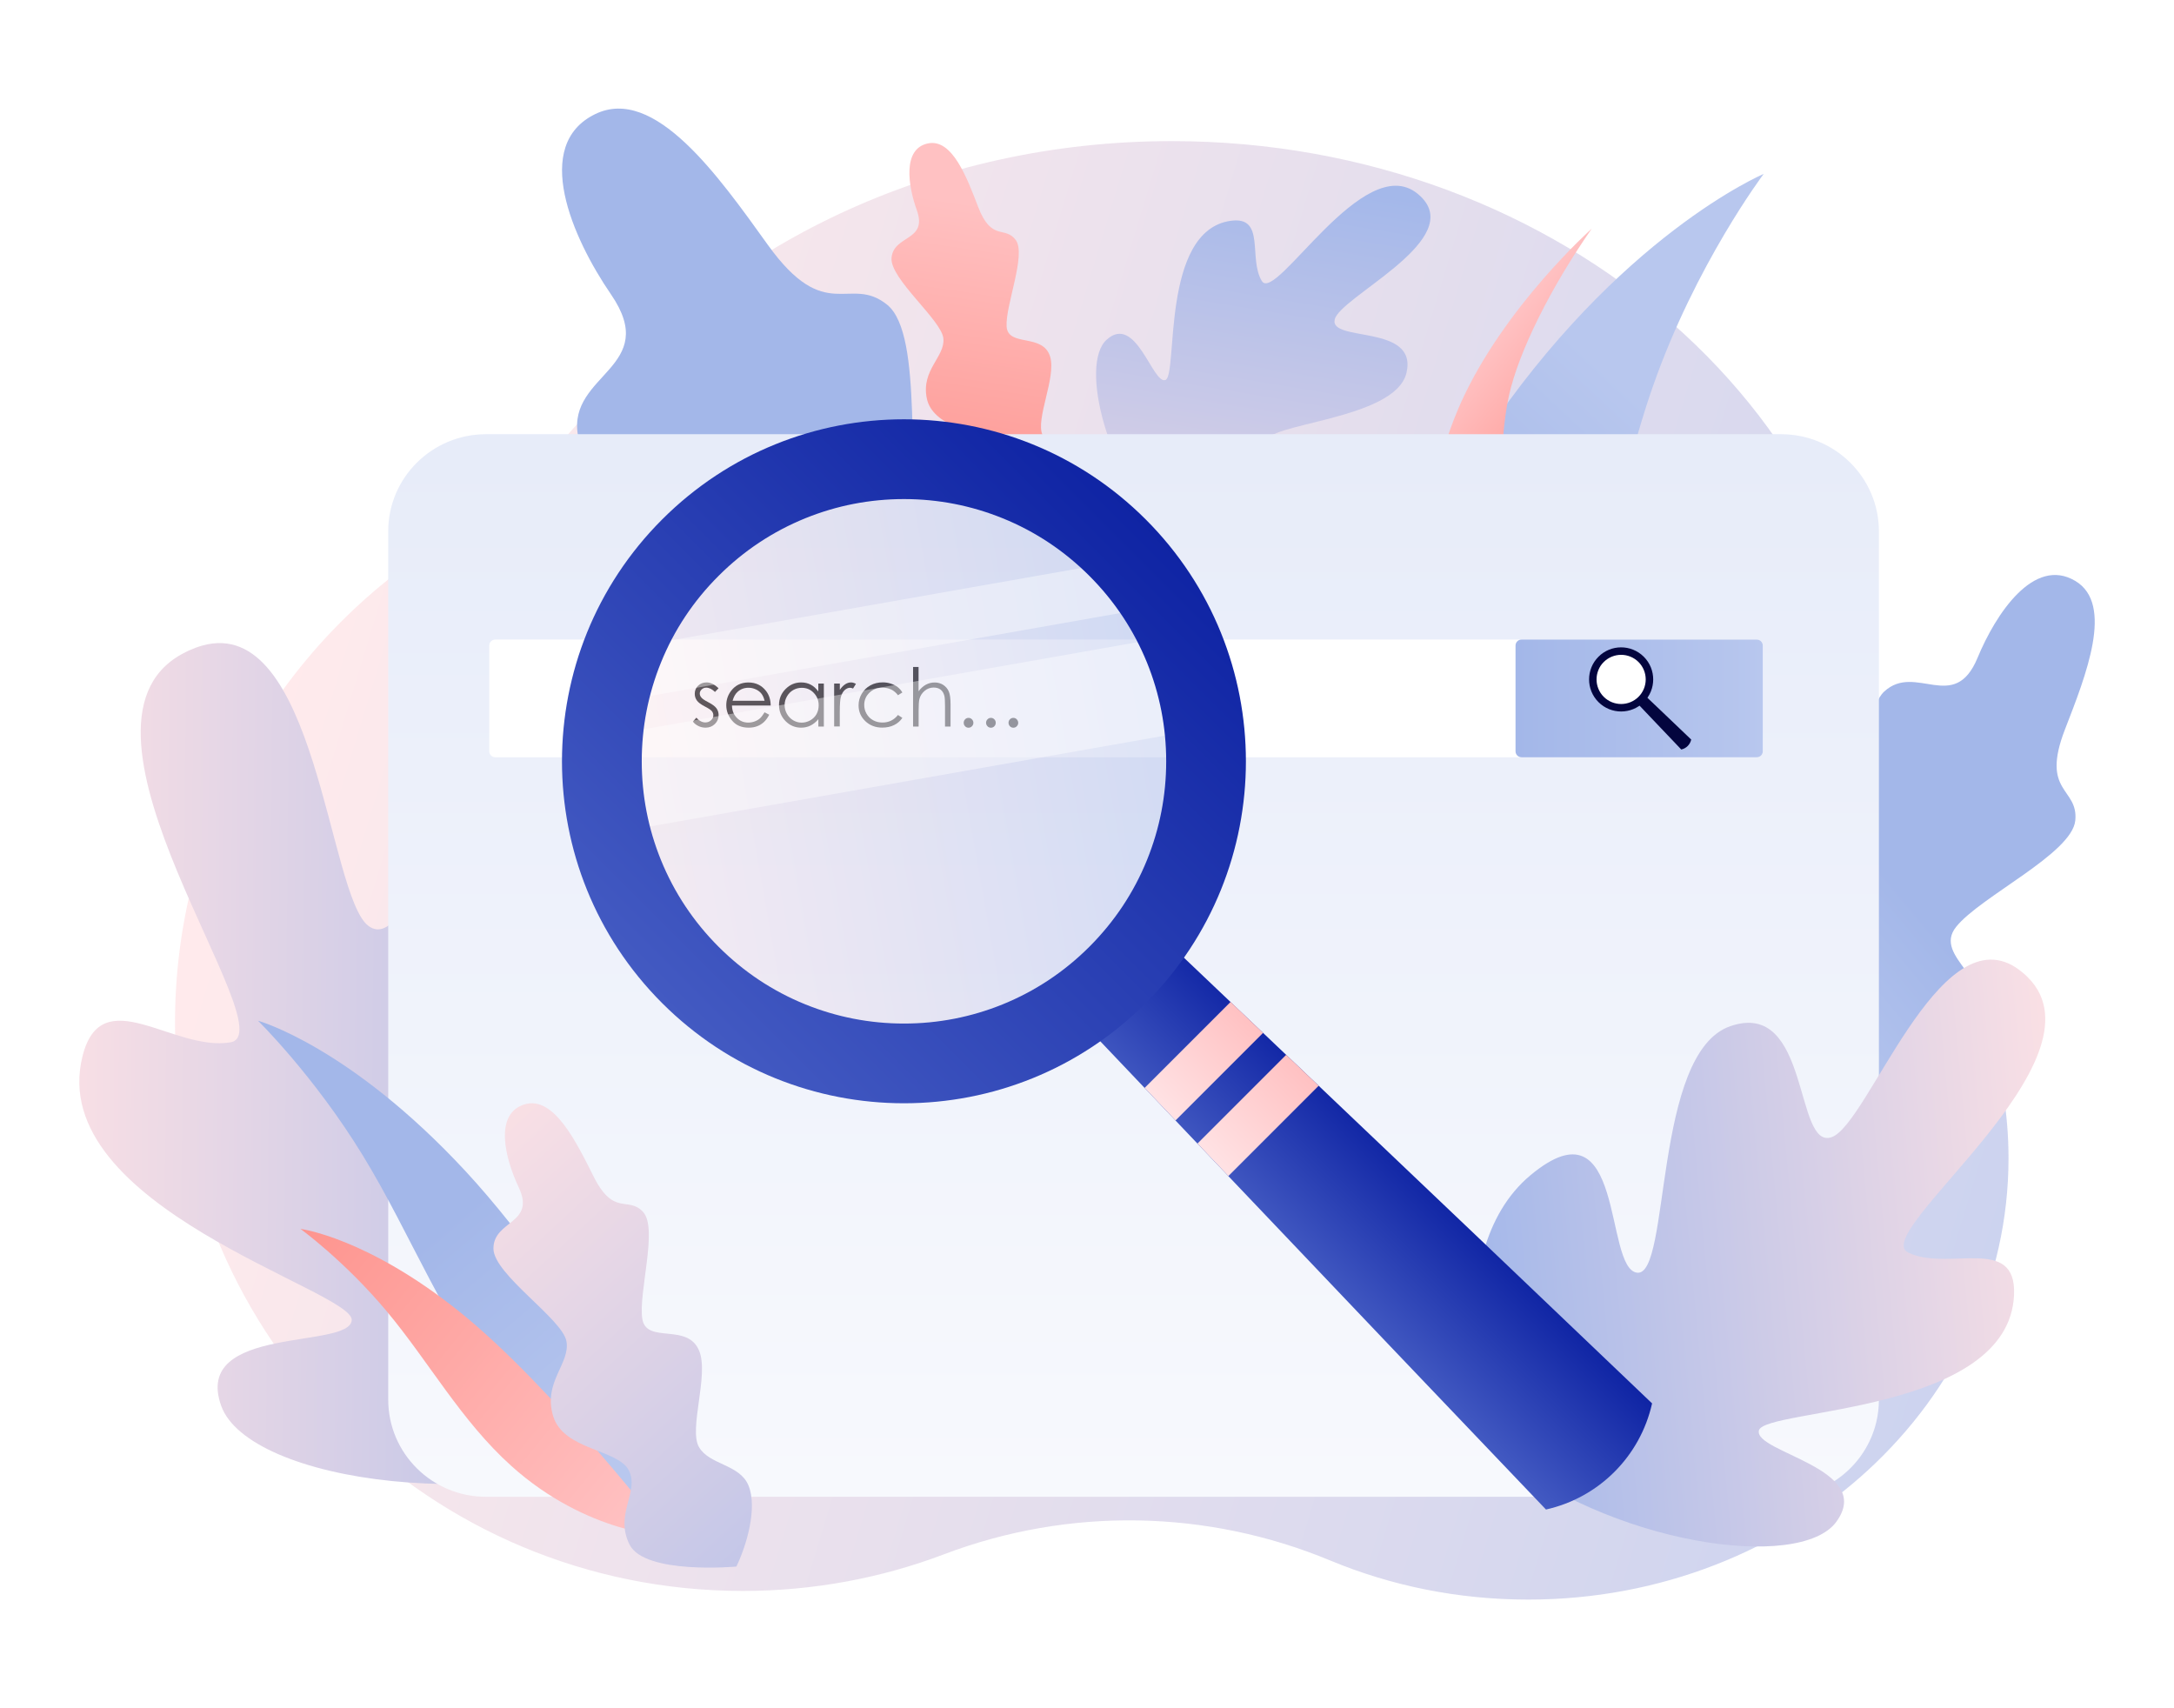
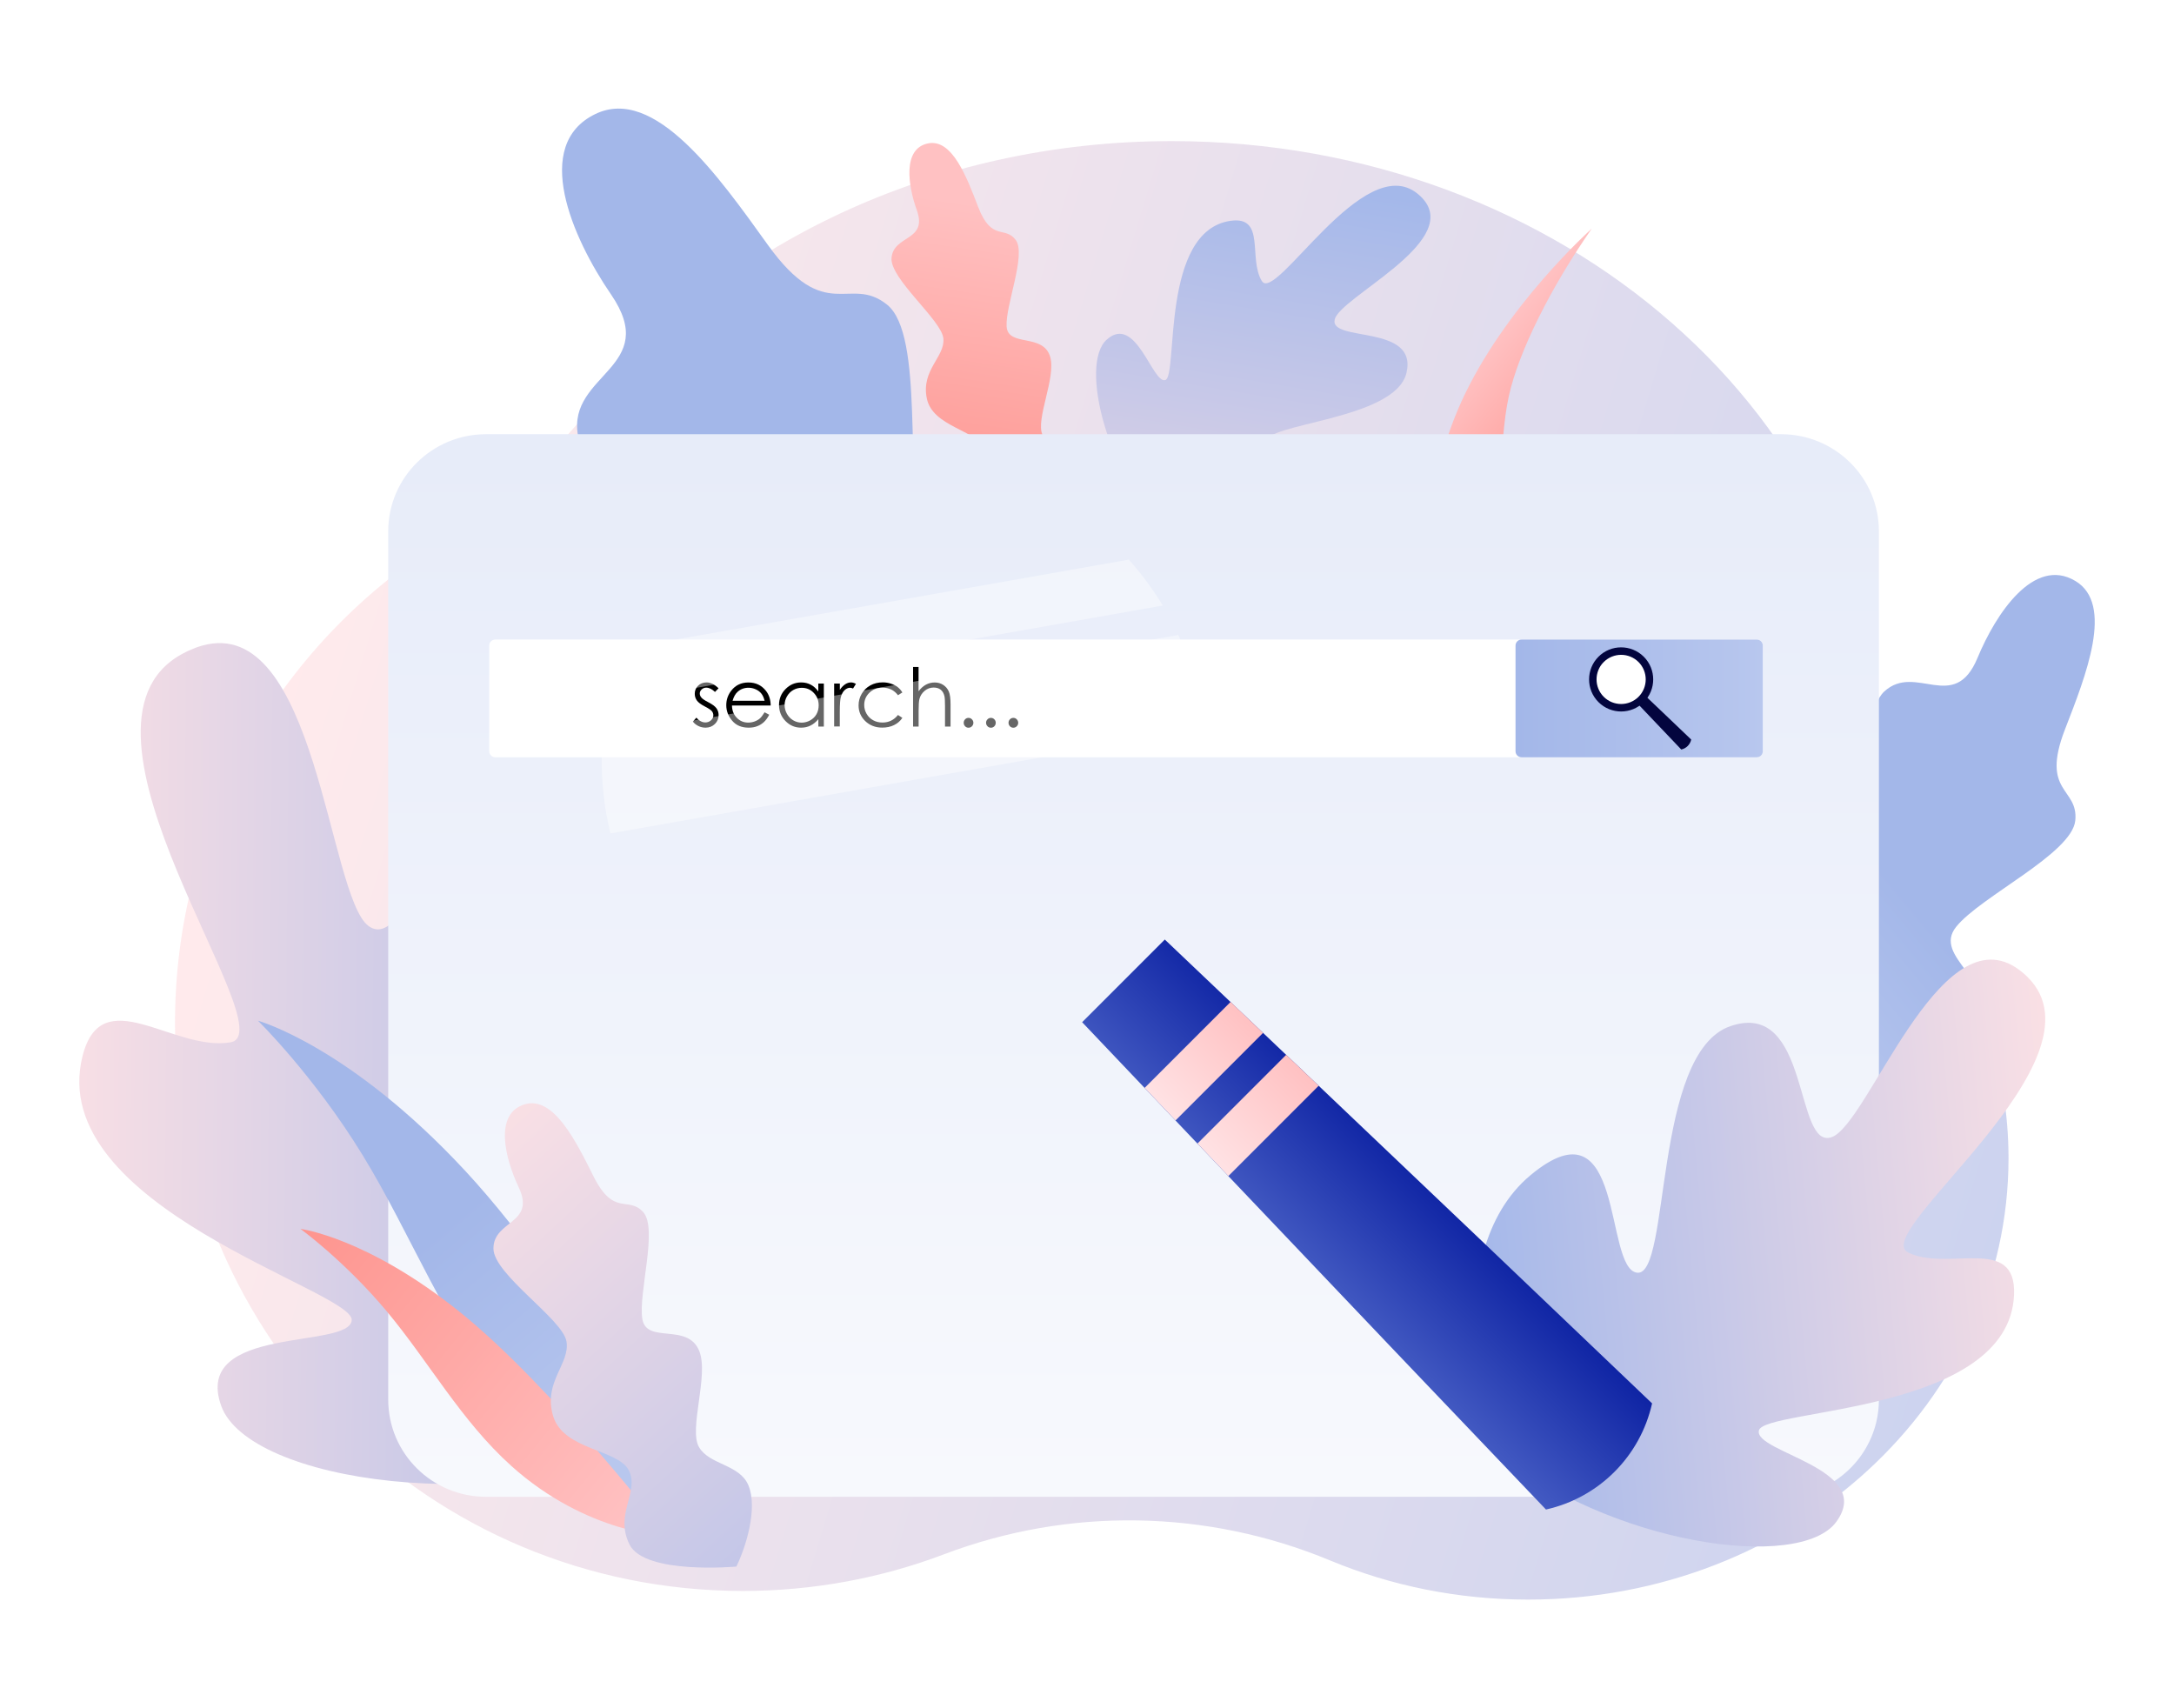
<svg xmlns="http://www.w3.org/2000/svg" version="1.1" x="0px" y="0px" viewBox="0 0 4200 3300" style="enable-background:new 0 0 4200 3300;" xml:space="preserve">
  <style type="text/css">
	.st0{fill:#FFFFFF;}
	.st1{opacity:0.7;fill:url(#SVGID_1_);}
	.st2{fill:url(#SVGID_2_);}
	.st3{fill:url(#SVGID_3_);}
	.st4{fill:url(#SVGID_4_);}
	.st5{fill:url(#SVGID_5_);}
	.st6{fill:url(#SVGID_6_);}
	.st7{fill:url(#SVGID_7_);}
	.st8{fill:url(#SVGID_8_);}
	.st9{fill:url(#SVGID_9_);}
	.st10{fill:url(#SVGID_10_);}
	.st11{fill:#03053E;}
	.st12{fill:url(#SVGID_11_);}
	.st13{fill:url(#SVGID_12_);}
	.st14{fill:url(#SVGID_13_);}
	.st15{opacity:0.4;fill:url(#SVGID_14_);}
	.st16{opacity:0.4;fill:#FFFFFF;}
	.st17{fill:url(#SVGID_15_);}
	.st18{fill:url(#SVGID_16_);}
	.st19{fill:url(#SVGID_17_);}
	.st20{fill:url(#SVGID_18_);}
	.st21{fill:url(#SVGID_19_);}
</style>
  <g id="_x2014_лой_x5F_2">
    <rect class="st0" width="4200" height="3300" />
  </g>
  <g id="_x2014_лой_x5F_1">
    <g>
      <linearGradient id="SVGID_1_" gradientUnits="userSpaceOnUse" x1="589.079" y1="1281.416" x2="4773.571" y2="2548.591">
        <stop offset="0" style="stop-color:#FFE2E4" />
        <stop offset="1" style="stop-color:#A4B8EA" />
      </linearGradient>
      <path class="st1" d="M3724,1763.9c-60.6-83.2-92.5-183.7-92.3-286.6c0-0.6,0-1.1,0-1.7c0-664.4-612.4-1203-1367.9-1203    c-462.7,0-871.7,202-1119.2,511.2C1060.5,888.9,959,978.6,845.6,1051c-306.7,195.8-509.6,540-507.5,931.3    c3.2,604.8,492.2,1091.1,1097.1,1091.1c136.9,0,268-25.1,388.8-70.9c241.4-91.5,508-86.8,746.5,12.3    c116.5,48.4,245.7,75.3,381.9,75.3c512.5,0,927.9-381.8,927.9-852.7C3880.2,2062.3,3822.6,1899.4,3724,1763.9z" />
      <linearGradient id="SVGID_2_" gradientUnits="userSpaceOnUse" x1="9.94" y1="1244.651" x2="1370.155" y2="1557.999" gradientTransform="matrix(0.976 -0.216 0.216 0.976 -240.895 836.541)">
        <stop offset="0" style="stop-color:#FFE2E4" />
        <stop offset="1" style="stop-color:#A4B8EA" />
      </linearGradient>
      <path class="st2" d="M159.4,2040.4c-73,291.1,522.7,452.3,520.1,509.6c-2.6,57.3-308.8,8.5-252.1,166    c52.6,145.9,530.2,218.7,886.1,66.7c10.3-4.4,273.4-428.1,99.8-687.3c-173.6-259.2-242.9,174.1-327.1,160    c-84.2-14.1,119-542.1-49.7-662.2c-174.8-124.4-243,257-324.8,195.4c-77.5-58.4-100.7-604.4-321.9-541.2c-8,2.3-16.3,5.4-24.8,9.3    l-0.1,0l0,0c-4.5,2.1-9.1,4.4-13.8,7c-257.6,141.7,204.5,731.6,94.1,749.9C334.7,2032.1,196.4,1892.9,159.4,2040.4z" />
      <linearGradient id="SVGID_3_" gradientUnits="userSpaceOnUse" x1="2333.448" y1="1445.302" x2="2333.448" y2="303.401" gradientTransform="matrix(0.987 0.163 -0.163 0.987 225.457 -334.756)">
        <stop offset="0" style="stop-color:#FFE2E4" />
        <stop offset="1" style="stop-color:#A4B8EA" />
      </linearGradient>
      <path class="st3" d="M2377.3,426.6c-135.6,19.3-101.1,298.7-125.8,307.5c-24.7,8.8-56.8-129-113.5-77.9    c-52.6,47.3-1.2,261.6,124.4,385.9c3.6,3.6,227.9,41.8,307.5-76.2c79.6-118-115.4-72.7-123.9-110.6c-8.5-38,249.5-43,271.2-135    c22.5-95.3-150.4-58.4-138.5-103.6c11.3-42.8,238-146.6,173.2-229.2c-2.3-3-5.1-6-8.2-8.9l0,0l0,0c-1.7-1.6-3.4-3.1-5.3-4.6    c-104.2-84.4-273.9,212.3-300.6,168.9C2411,499.2,2446,416.8,2377.3,426.6z" />
      <linearGradient id="SVGID_4_" gradientUnits="userSpaceOnUse" x1="2531.973" y1="1316.954" x2="3289.732" y2="660.228" gradientTransform="matrix(0.994 -0.108 0.108 0.994 -119.615 521.495)">
        <stop offset="0.457" style="stop-color:#A3B7E9" />
        <stop offset="1" style="stop-color:#B8C7EE" />
      </linearGradient>
-       <path class="st4" d="M2403.2,1927.8c0,0,200.7-689.8,461.9-1081.5s542.2-510.3,542.2-510.3S3275.5,510.8,3193,747.2    s-101.9,488.9-232.1,717.6C2764,1810.7,2403.2,1927.8,2403.2,1927.8z" />
      <linearGradient id="SVGID_5_" gradientUnits="userSpaceOnUse" x1="4065.02" y1="3567.638" x2="4369.458" y2="3567.638" gradientTransform="matrix(0.7 0.569 -0.634 0.78 2187.01 -4296.279)">
        <stop offset="0" style="stop-color:#FFC1C2" />
        <stop offset="1" style="stop-color:#FE958F" />
      </linearGradient>
      <path class="st5" d="M3075.1,441.7c0,0-168.5,150.3-252.2,335c-83.7,184.7-78,417.8-151.8,548.2c0,0,143-116.5,190-223.7    c46.9-107.2,31.9-237,53.9-336.2C2934,678.8,2996.5,554.4,3075.1,441.7z" />
      <linearGradient id="SVGID_6_" gradientUnits="userSpaceOnUse" x1="2875.278" y1="-926.45" x2="2282.689" y2="-61.853" gradientTransform="matrix(0.753 -0.658 0.658 0.753 104.294 3208.955)">
        <stop offset="0.457" style="stop-color:#A3B7E9" />
        <stop offset="1" style="stop-color:#B8C7EE" />
      </linearGradient>
      <path class="st6" d="M2336.5,1998.1c26.6-87.6,51-255.9-4-345.2c-50.8-82.4-176-58.2-231-126.3c-55.1-68.1-5.9-303.2-62.3-398.2    c-66.9-112.6-224,7.8-258.1-95.9c-34.2-103.6,5.6-385.2-67.3-443.9s-118.2,40.7-230.5-115.7c-95.1-132.5-218.9-308.4-333.6-252.4    c-122.3,59.7-44.6,238.4,30.7,348.2c97,141.5-83.7,153.2-64,271.4c17.9,106.9,332.5,245.7,364.6,335.7    c32.1,90-71.2,185.3-5.1,320.2c66.1,134.9,291,93.2,350.2,174.8c59.1,81.6-31.7,190.6,52,307    C1961.7,2094.1,2336.5,1998.1,2336.5,1998.1z" />
      <linearGradient id="SVGID_7_" gradientUnits="userSpaceOnUse" x1="1952.101" y1="402.881" x2="1862.934" y2="1003.169">
        <stop offset="0" style="stop-color:#FFC1C2" />
        <stop offset="1" style="stop-color:#FE958F" />
      </linearGradient>
      <path class="st7" d="M2054.4,1032.6c17.9-29.2,42.7-87.8,31.2-125.3c-10.6-34.6-58.2-37.7-71.7-67.6    c-13.5-29.9,26.6-110.3,15.1-150c-13.5-47.1-81.8-18.4-84.3-59.1s38.5-138.9,17.6-167s-46.6,3.6-72.5-63.7    c-21.9-57-50-132.3-96.8-122.9c-49.9,10-38.7,82-21.8,128.9c21.7,60.4-44.8,47.5-48.8,92.2c-3.6,40.4,97.1,120.4,100.2,156    s-43.3,60.3-32.1,115.4c11.1,55.1,96.5,61.3,110.2,96.4c13.7,35.1-29.5,66-10.2,116C1909.6,1031.9,2054.4,1032.6,2054.4,1032.6z" />
      <linearGradient id="SVGID_8_" gradientUnits="userSpaceOnUse" x1="4295.083" y1="2131.929" x2="3887.916" y2="2725.992" gradientTransform="matrix(0.963 0.271 -0.271 0.963 414.59 -1650.614)">
        <stop offset="0.457" style="stop-color:#A3B7E9" />
        <stop offset="1" style="stop-color:#B8C7EE" />
      </linearGradient>
      <path class="st8" d="M3432.1,2472.7c60.4-17.6,166.4-66.7,197.1-131.9c28.4-60.2-32.6-123.1-14.1-180.4    c18.5-57.3,172.3-117.3,205.8-185.4c39.7-80.8-88.6-126-41.8-184.5c46.8-58.6,223.8-141.4,230.2-205.4    c6.4-64-67.8-52.7-19.9-176.1c40.5-104.5,95.3-241.7,20-286.7c-80.2-48-153.9,63.8-188.9,148.4c-45,108.9-119.6,9.3-180.2,65.1    c-54.8,50.4-16.5,283.6-56.3,335.8c-39.8,52.3-133.3,28.6-186.1,117.3c-52.8,88.7,55.7,202.5,30.9,267.1    c-24.7,64.7-121.6,53.4-157.1,145.2C3236.1,2293,3432.1,2472.7,3432.1,2472.7z" />
      <linearGradient id="SVGID_9_" gradientUnits="userSpaceOnUse" x1="2189.969" y1="3819.588" x2="2189.969" y2="873.655">
        <stop offset="0" style="stop-color:#FFFFFF" />
        <stop offset="1" style="stop-color:#E7ECF9" />
      </linearGradient>
      <path class="st9" d="M3629.9,1026.5v1677.3c0,14.9-1.7,29.3-5,43.2c-19.6,82.8-94.6,144.5-184,144.5H939    c-104.4,0-189-84-189-187.7V1026.5c0-103.7,84.6-187.7,189-187.7h2501.8C3545.3,838.8,3629.9,922.8,3629.9,1026.5z" />
      <g>
        <path class="st0" d="M3394,1462.9H956.8c-6.4,0-11.6-5.2-11.6-11.6v-204.2c0-6.4,5.2-11.6,11.6-11.6H3394     c6.4,0,11.6,5.2,11.6,11.6v204.2C3405.6,1457.8,3400.4,1462.9,3394,1462.9z" />
        <linearGradient id="SVGID_10_" gradientUnits="userSpaceOnUse" x1="2927.931" y1="1349.238" x2="3405.601" y2="1349.238">
          <stop offset="0" style="stop-color:#A3B7E9" />
          <stop offset="1" style="stop-color:#B8C7EE" />
        </linearGradient>
        <path class="st10" d="M3394,1462.9h-454.5c-6.4,0-11.6-5.2-11.6-11.6v-204.2c0-6.4,5.2-11.6,11.6-11.6H3394     c6.4,0,11.6,5.2,11.6,11.6v204.2C3405.6,1457.8,3400.4,1462.9,3394,1462.9z" />
        <g>
          <path class="st0" d="M3185.7,1303c0.2,1.2,0.4,2.4,0.5,3.6c1.5,13.2-1.9,26.3-9.6,37.3c-8.4,12-20.9,20-35.3,22.5      c-14.4,2.5-28.9-0.7-40.9-9.1c-11-7.7-18.6-18.9-21.8-31.8c-0.3-1.2-0.5-2.3-0.7-3.5c-0.8-4.7-1-9.4-0.7-14c0.2-2,0.4-4,0.8-6      c0.7-3.4,1.6-6.7,2.9-9.9c1.5-3.8,3.5-7.5,6-11c8.4-12,20.9-20,35.3-22.5c14.4-2.5,28.9,0.7,40.9,9.1c3.5,2.4,6.6,5.2,9.4,8.3      c2.3,2.6,4.4,5.4,6.2,8.3c1,1.7,2,3.5,2.8,5.3C3183.4,1293.8,3184.8,1298.3,3185.7,1303z" />
          <path class="st11" d="M3267.3,1428.7c-2.1,9.6-9.6,17.1-19.2,19.2c-19-19.9-38.2-40-57.5-60.4c-1.9-2-3.7-3.9-5.6-5.9      c-1.3-1.4-2.6-2.8-4-4.2c-1.9-2-3.7-3.9-5.6-5.9c-3.8-4-7.5-7.9-11.3-11.9l15-15c4,3.8,7.9,7.5,11.9,11.3c2,1.9,3.9,3.7,5.9,5.6      c1.4,1.3,2.8,2.7,4.2,4c2,1.9,3.9,3.7,5.9,5.6C3227.3,1390.5,3247.4,1409.7,3267.3,1428.7z" />
          <path class="st11" d="M3098.3,1278.9c4.5-4.5,9.8-8,15.7-10.4c5.7-2.3,11.7-3.5,17.9-3.5c6.2,0,12.2,1.2,17.9,3.5      c5.9,2.4,11.2,5.9,15.7,10.4c4.5,4.5,8,9.8,10.4,15.7c2.3,5.7,3.5,11.7,3.5,17.9c0,6.2-1.2,12.2-3.5,17.9      c-2.4,5.9-5.9,11.2-10.4,15.7s-9.8,8-15.7,10.4c-5.7,2.3-11.7,3.5-17.9,3.5s-12.2-1.2-17.9-3.5c-5.9-2.4-11.2-5.9-15.7-10.4      s-8-9.8-10.4-15.7c-2.3-5.7-3.5-11.7-3.5-17.9c0-6.2,1.2-12.2,3.5-17.9C3090.2,1288.7,3093.7,1283.4,3098.3,1278.9       M3088.1,1268.7c-24.2,24.2-24.2,63.4,0,87.6c24.2,24.2,63.4,24.2,87.6,0c24.2-24.2,24.2-63.4,0-87.6      C3151.4,1244.5,3112.2,1244.5,3088.1,1268.7L3088.1,1268.7z" />
        </g>
        <g>
          <path d="M1388.2,1329.6l-6.9,7.1c-5.7-5.5-11.3-8.3-16.8-8.3c-3.5,0-6.4,1.1-8.9,3.4c-2.5,2.3-3.7,5-3.7,8c0,2.7,1,5.3,3.1,7.7      c2,2.5,6.3,5.4,12.9,8.8c8,4.1,13.4,8.1,16.2,11.9c2.8,3.9,4.2,8.2,4.2,13.1c0,6.8-2.4,12.6-7.2,17.3c-4.8,4.7-10.8,7.1-18,7.1      c-4.8,0-9.4-1-13.7-3.1c-4.4-2.1-8-5-10.8-8.6l6.7-7.6c5.5,6.2,11.3,9.2,17.4,9.2c4.3,0,7.9-1.4,10.9-4.1c3-2.8,4.5-6,4.5-9.7      c0-3.1-1-5.8-3-8.2c-2-2.3-6.5-5.3-13.5-8.9c-7.5-3.9-12.6-7.7-15.3-11.5c-2.7-3.8-4.1-8.1-4.1-12.9c0-6.3,2.2-11.6,6.5-15.7      c4.3-4.2,9.8-6.3,16.3-6.3C1372.7,1318.3,1380.4,1322.1,1388.2,1329.6z" />
          <path d="M1477.1,1376l9,4.7c-3,5.8-6.4,10.5-10.2,14.1c-3.9,3.6-8.2,6.3-13.1,8.1c-4.8,1.9-10.3,2.8-16.4,2.8      c-13.6,0-24.2-4.4-31.8-13.3c-7.6-8.9-11.5-18.9-11.5-30.1c0-10.5,3.2-19.9,9.7-28.2c8.2-10.5,19.2-15.7,33-15.7      c14.2,0,25.5,5.4,33.9,16.1c6,7.6,9.1,17.1,9.2,28.4h-74.8c0.2,9.7,3.3,17.6,9.3,23.7c6,6.2,13.3,9.3,22.1,9.3      c4.2,0,8.3-0.7,12.4-2.2c4-1.5,7.4-3.4,10.2-5.9C1470.8,1385.4,1473.8,1381.4,1477.1,1376z M1477.1,1353.6      c-1.4-5.7-3.5-10.3-6.2-13.7c-2.7-3.4-6.3-6.2-10.8-8.2c-4.5-2.1-9.2-3.1-14.1-3.1c-8.2,0-15.2,2.6-21,7.9      c-4.3,3.8-7.5,9.5-9.7,17.2H1477.1z" />
          <path d="M1591.6,1320.5v83.1H1581v-14.3c-4.5,5.4-9.5,9.5-15.1,12.3c-5.6,2.8-11.7,4.1-18.3,4.1c-11.8,0-21.8-4.3-30.1-12.8      c-8.3-8.5-12.5-18.9-12.5-31.1c0-12,4.2-22.2,12.6-30.7c8.4-8.5,18.5-12.8,30.3-12.8c6.8,0,13,1.5,18.5,4.4      c5.5,2.9,10.4,7.3,14.5,13.1v-15.3H1591.6z M1548.8,1328.7c-6,0-11.4,1.5-16.5,4.4c-5,2.9-9,7-12,12.3c-3,5.3-4.5,10.9-4.5,16.8      c0,5.9,1.5,11.4,4.5,16.8c3,5.3,7,9.5,12.1,12.5c5.1,3,10.5,4.5,16.3,4.5c5.8,0,11.4-1.5,16.6-4.4c5.2-3,9.3-6.9,12.1-12      c2.8-5,4.2-10.7,4.2-17c0-9.6-3.2-17.6-9.5-24.1C1565.9,1331.9,1558.1,1328.7,1548.8,1328.7z" />
          <path d="M1611.6,1320.5h10.9v12.1c3.3-4.8,6.7-8.4,10.3-10.7c3.6-2.4,7.4-3.6,11.3-3.6c3,0,6.1,0.9,9.5,2.8l-5.6,9      c-2.2-1-4.1-1.5-5.7-1.5c-3.6,0-7,1.5-10.3,4.4c-3.3,2.9-5.8,7.5-7.6,13.6c-1.3,4.7-2,14.3-2,28.7v28.1h-10.9V1320.5z" />
          <path d="M1743.3,1337.7l-8.5,5.3c-7.3-9.7-17.3-14.6-30-14.6c-10.1,0-18.5,3.3-25.2,9.8c-6.7,6.5-10,14.4-10,23.7      c0,6.1,1.5,11.8,4.6,17.1c3.1,5.3,7.3,9.5,12.7,12.4c5.4,3,11.4,4.4,18,4.4c12.2,0,22.2-4.9,29.9-14.6l8.5,5.6      c-4,6-9.3,10.6-16,13.9c-6.7,3.3-14.3,4.9-22.9,4.9c-13.1,0-24-4.2-32.7-12.5c-8.7-8.4-13-18.5-13-30.5c0-8,2-15.5,6.1-22.4      c4-6.9,9.6-12.3,16.7-16.2c7.1-3.9,15-5.8,23.8-5.8c5.5,0,10.8,0.8,15.9,2.5c5.1,1.7,9.5,3.9,13,6.6      C1737.8,1330.1,1740.8,1333.6,1743.3,1337.7z" />
          <path d="M1763.9,1288.4h10.7v47c4.3-5.7,9.1-10,14.3-12.8c5.2-2.8,10.8-4.2,16.9-4.2c6.2,0,11.7,1.6,16.5,4.7      c4.8,3.2,8.4,7.4,10.7,12.7c2.3,5.3,3.4,13.7,3.4,25v42.8h-10.7v-39.6c0-9.6-0.4-16-1.1-19.2c-1.3-5.5-3.7-9.6-7.2-12.4      c-3.5-2.8-8.1-4.2-13.7-4.2c-6.5,0-12.3,2.1-17.4,6.4c-5.1,4.3-8.5,9.6-10.1,15.9c-1,4.1-1.5,11.6-1.5,22.6v30.5h-10.7V1288.4z" />
          <path d="M1871.1,1386.8c2.6,0,4.8,0.9,6.6,2.8c1.8,1.8,2.8,4.1,2.8,6.7c0,2.6-0.9,4.8-2.8,6.7c-1.8,1.9-4,2.8-6.6,2.8      c-2.6,0-4.8-0.9-6.6-2.8c-1.8-1.9-2.7-4.1-2.7-6.7c0-2.6,0.9-4.9,2.7-6.7C1866.2,1387.7,1868.5,1386.8,1871.1,1386.8z" />
          <path d="M1914.4,1386.8c2.6,0,4.8,0.9,6.6,2.8c1.8,1.8,2.7,4.1,2.7,6.7c0,2.6-0.9,4.8-2.7,6.7c-1.8,1.9-4,2.8-6.6,2.8      c-2.6,0-4.8-0.9-6.6-2.8c-1.8-1.9-2.8-4.1-2.8-6.7c0-2.6,0.9-4.9,2.8-6.7C1909.5,1387.7,1911.8,1386.8,1914.4,1386.8z" />
          <path d="M1957.7,1386.8c2.6,0,4.8,0.9,6.6,2.8c1.8,1.8,2.8,4.1,2.8,6.7c0,2.6-0.9,4.8-2.8,6.7c-1.8,1.9-4,2.8-6.6,2.8      c-2.6,0-4.8-0.9-6.6-2.8c-1.8-1.9-2.7-4.1-2.7-6.7c0-2.6,0.9-4.9,2.7-6.7C1952.9,1387.7,1955.1,1386.8,1957.7,1386.8z" />
        </g>
      </g>
      <linearGradient id="SVGID_11_" gradientUnits="userSpaceOnUse" x1="569.707" y1="1682.187" x2="981.989" y2="2639.85" gradientTransform="matrix(0.956 -0.294 0.294 0.956 -500.036 571.191)">
        <stop offset="0.457" style="stop-color:#A3B7E9" />
        <stop offset="1" style="stop-color:#B8C7EE" />
      </linearGradient>
      <path class="st12" d="M1377.2,2959.5c0,0-254.1-455.8-478-697.2c-223.9-241.4-400.8-290.5-400.8-290.5s108.1,105.9,202.6,260.4    c94.5,154.6,158.3,327.9,276.9,471.4C1157.5,2920.9,1377.2,2959.5,1377.2,2959.5z" />
      <linearGradient id="SVGID_12_" gradientUnits="userSpaceOnUse" x1="661.433" y1="1837.053" x2="301.553" y2="1071.153" gradientTransform="matrix(0.902 -0.431 0.431 0.902 -151.725 1554.701)">
        <stop offset="0" style="stop-color:#FFC1C2" />
        <stop offset="1" style="stop-color:#FE958F" />
      </linearGradient>
      <path class="st13" d="M1290.3,2967.9c0,0-222.7-289.6-402.5-433.8C708.1,2389.9,580.5,2374,580.5,2374s85.7,62.2,167,159.6    s143.2,210.8,240.1,298.1C1134.2,2963.7,1290.3,2967.9,1290.3,2967.9z" />
      <linearGradient id="SVGID_13_" gradientUnits="userSpaceOnUse" x1="4300.191" y1="2748.689" x2="3176.08" y2="3224.716" gradientTransform="matrix(0.953 0.303 -0.303 0.953 798.677 -1543.3)">
        <stop offset="0" style="stop-color:#FFE2E4" />
        <stop offset="1" style="stop-color:#A4B8EA" />
      </linearGradient>
      <path class="st14" d="M3891,2501.2c-9.4,229.9-482.4,219.3-492.9,262.1c-10.5,42.7,225.3,73.2,149.4,176.7    c-70.3,95.9-437.2,46-666-142.9c-6.6-5.5-108.3-374,75.5-527c183.8-152.9,140.9,180.7,205.8,188.5c65,7.9,29.9-424.4,180-476.2    c155.5-53.6,123,241.7,196.5,214.1c69.6-26.2,205-422.6,354-328.2c5.4,3.4,10.8,7.5,16.2,12.2l0.1,0l0,0c2.9,2.5,5.8,5.2,8.6,8.1    c158.7,160-308.9,493.7-231.7,531.1C3763.9,2457.2,3895.7,2384.7,3891,2501.2z" />
      <g>
        <linearGradient id="SVGID_14_" gradientUnits="userSpaceOnUse" x1="1162.476" y1="1456.352" x2="2329.697" y2="1456.352" gradientTransform="matrix(0.985 -0.174 0.174 0.985 -226.291 339.868)">
          <stop offset="0" style="stop-color:#FFE2E4" />
          <stop offset="1" style="stop-color:#A4B8EA" />
        </linearGradient>
-         <path class="st15" d="M2320.8,1369.6c2.2,12.7,4.1,25.4,5.5,38.1c15.6,140.8-20.1,280.9-102.1,398     c-89.4,127.7-223.2,212.9-376.7,240c-153.5,27.1-308.4-7.3-436.1-96.7c-117.1-82-198.5-201.4-232.1-339.1     c-3-12.4-5.7-25-7.9-37.6c-8.8-50-11.1-100.2-7.1-149.6c1.7-21.4,4.7-42.7,8.7-63.7c7-36.1,17.5-71.5,31.4-105.8     c16.5-40.8,37.8-80.1,63.7-117.1c89.4-127.7,223.2-212.9,376.7-240c153.5-27.1,308.4,7.3,436.1,96.7c37,25.9,70.4,55.5,99.9,88.3     c24.7,27.5,46.7,57.1,65.7,88.6c11,18.3,21,37.3,30,56.8C2297,1271.6,2312,1319.6,2320.8,1369.6z" />
        <g>
-           <path class="st16" d="M2246.4,1169.8L1173,1359.1c7-36.1,17.5-71.5,31.4-105.8l976.3-172.2      C2205.4,1108.6,2227.4,1138.3,2246.4,1169.8z" />
+           <path class="st16" d="M2246.4,1169.8L1173,1359.1c7-36.1,17.5-71.5,31.4-105.8l976.3-172.2      C2205.4,1108.6,2227.4,1138.3,2246.4,1169.8" />
          <path class="st16" d="M2320.8,1369.6c2.2,12.7,4.1,25.4,5.5,38.1l-1147,202.3c-3-12.4-5.7-25-7.9-37.6      c-8.8-50-11.1-100.2-7.1-149.6l1112.1-196.1C2297,1271.6,2312,1319.6,2320.8,1369.6z" />
        </g>
        <linearGradient id="SVGID_15_" gradientUnits="userSpaceOnUse" x1="1857.073" y1="2530.655" x2="2146.923" y2="2530.655" gradientTransform="matrix(0.707 -0.707 0.707 0.707 -560.321 1995.214)">
          <stop offset="0" style="stop-color:#435AC2" />
          <stop offset="1" style="stop-color:#0F24A4" />
        </linearGradient>
        <path class="st17" d="M3191.7,2711.1c-22.9,102.3-102.7,182.1-205,205c-202.7-212.2-407.4-427.1-613.6-644.1     c-19.9-20.9-39.8-41.9-59.7-62.8c-14.1-14.9-28.3-29.8-42.4-44.6c-19.9-20.9-39.8-41.9-59.7-62.9c-40.2-42.3-80.4-84.6-120.7-127     l159.7-159.7c42.4,40.3,84.7,80.5,127,120.7c21,19.9,41.9,39.8,62.9,59.7c14.9,14.2,29.8,28.3,44.6,42.4     c21,19.9,41.9,39.8,62.8,59.7C2764.6,2303.7,2979.5,2508.3,3191.7,2711.1z" />
        <linearGradient id="SVGID_16_" gradientUnits="userSpaceOnUse" x1="1341.373" y1="1260.172" x2="2662.63" y2="1260.172" gradientTransform="matrix(0.707 -0.707 0.707 0.707 -560.321 1995.214)">
          <stop offset="0" style="stop-color:#435AC2" />
          <stop offset="1" style="stop-color:#0F24A4" />
        </linearGradient>
-         <path class="st18" d="M1388.2,1112.5c48.4-48.4,104.8-85.8,167.5-111.3c60.7-24.6,124.8-37.1,190.7-37.1     c65.9,0,130,12.5,190.7,37.1c62.7,25.4,119.1,62.9,167.5,111.3c48.4,48.4,85.8,104.8,111.3,167.5     c24.6,60.7,37.1,124.8,37.1,190.7c0,65.9-12.5,130-37.1,190.7c-25.4,62.7-62.9,119.1-111.3,167.5     c-48.4,48.4-104.8,85.8-167.5,111.3c-60.7,24.6-124.8,37.1-190.7,37.1c-65.9,0-130-12.5-190.7-37.1     c-62.7-25.4-119.1-62.9-167.5-111.3s-85.8-104.8-111.3-167.5c-24.6-60.7-37.1-124.8-37.1-190.7c0-65.9,12.5-130,37.1-190.7     C1302.3,1217.2,1339.7,1160.9,1388.2,1112.5 M1279.2,1003.5c-258,258-258,676.3,0,934.3s676.3,258,934.3,0s258-676.3,0-934.3     S1537.2,745.5,1279.2,1003.5L1279.2,1003.5z" />
        <linearGradient id="SVGID_17_" gradientUnits="userSpaceOnUse" x1="1882.341" y1="2078.366" x2="2121.656" y2="2078.366" gradientTransform="matrix(0.707 -0.707 0.707 0.707 -560.321 1995.214)">
          <stop offset="0" style="stop-color:#FFE2E4" />
          <stop offset="1" style="stop-color:#FFC1C2" />
        </linearGradient>
        <path class="st19" d="M2440.2,1995.3l-169.2,169.2c-19.9-20.9-39.8-41.9-59.7-62.9l166.1-166.1     C2398.3,1955.4,2419.2,1975.4,2440.2,1995.3z" />
        <linearGradient id="SVGID_18_" gradientUnits="userSpaceOnUse" x1="1878.601" y1="2226.623" x2="2125.396" y2="2226.623" gradientTransform="matrix(0.707 -0.707 0.707 0.707 -560.321 1995.214)">
          <stop offset="0" style="stop-color:#FFE2E4" />
          <stop offset="1" style="stop-color:#FFC1C2" />
        </linearGradient>
        <path class="st20" d="M2547.6,2097.4l-174.5,174.5c-19.9-20.9-39.8-41.9-59.7-62.8l171.4-171.4     C2505.8,2057.6,2526.7,2077.5,2547.6,2097.4z" />
      </g>
      <linearGradient id="SVGID_19_" gradientUnits="userSpaceOnUse" x1="787.772" y1="2183.64" x2="1888.033" y2="3374.658">
        <stop offset="0" style="stop-color:#FFE2E4" />
        <stop offset="1" style="stop-color:#A4B8EA" />
      </linearGradient>
      <path class="st21" d="M1422.6,3026.3c18.4-37.8,41.8-112.4,23.3-156.9c-17.1-41.1-75.6-39.2-95.6-74.1s19.4-138,0.7-185.2    c-22.1-56-102.2-12.8-110.1-62.3c-8-49.5,30.6-174.4,1.7-206.3c-28.8-31.9-56.6,9.9-96.1-69.3c-33.5-67-76.9-155.8-133-138.8    c-59.8,18.2-37.6,104.9-11.4,160.2c33.7,71.2-49.1,63.4-48.8,118.5c0.3,49.8,133,135.6,141,178.8c8,43.2-45.8,78.9-25.6,144.9    c20.2,66,125.3,63.5,146.2,104.8c20.9,41.3-28.2,84.2,1.3,143.1C1245.5,3042.5,1422.6,3026.3,1422.6,3026.3z" />
    </g>
  </g>
</svg>